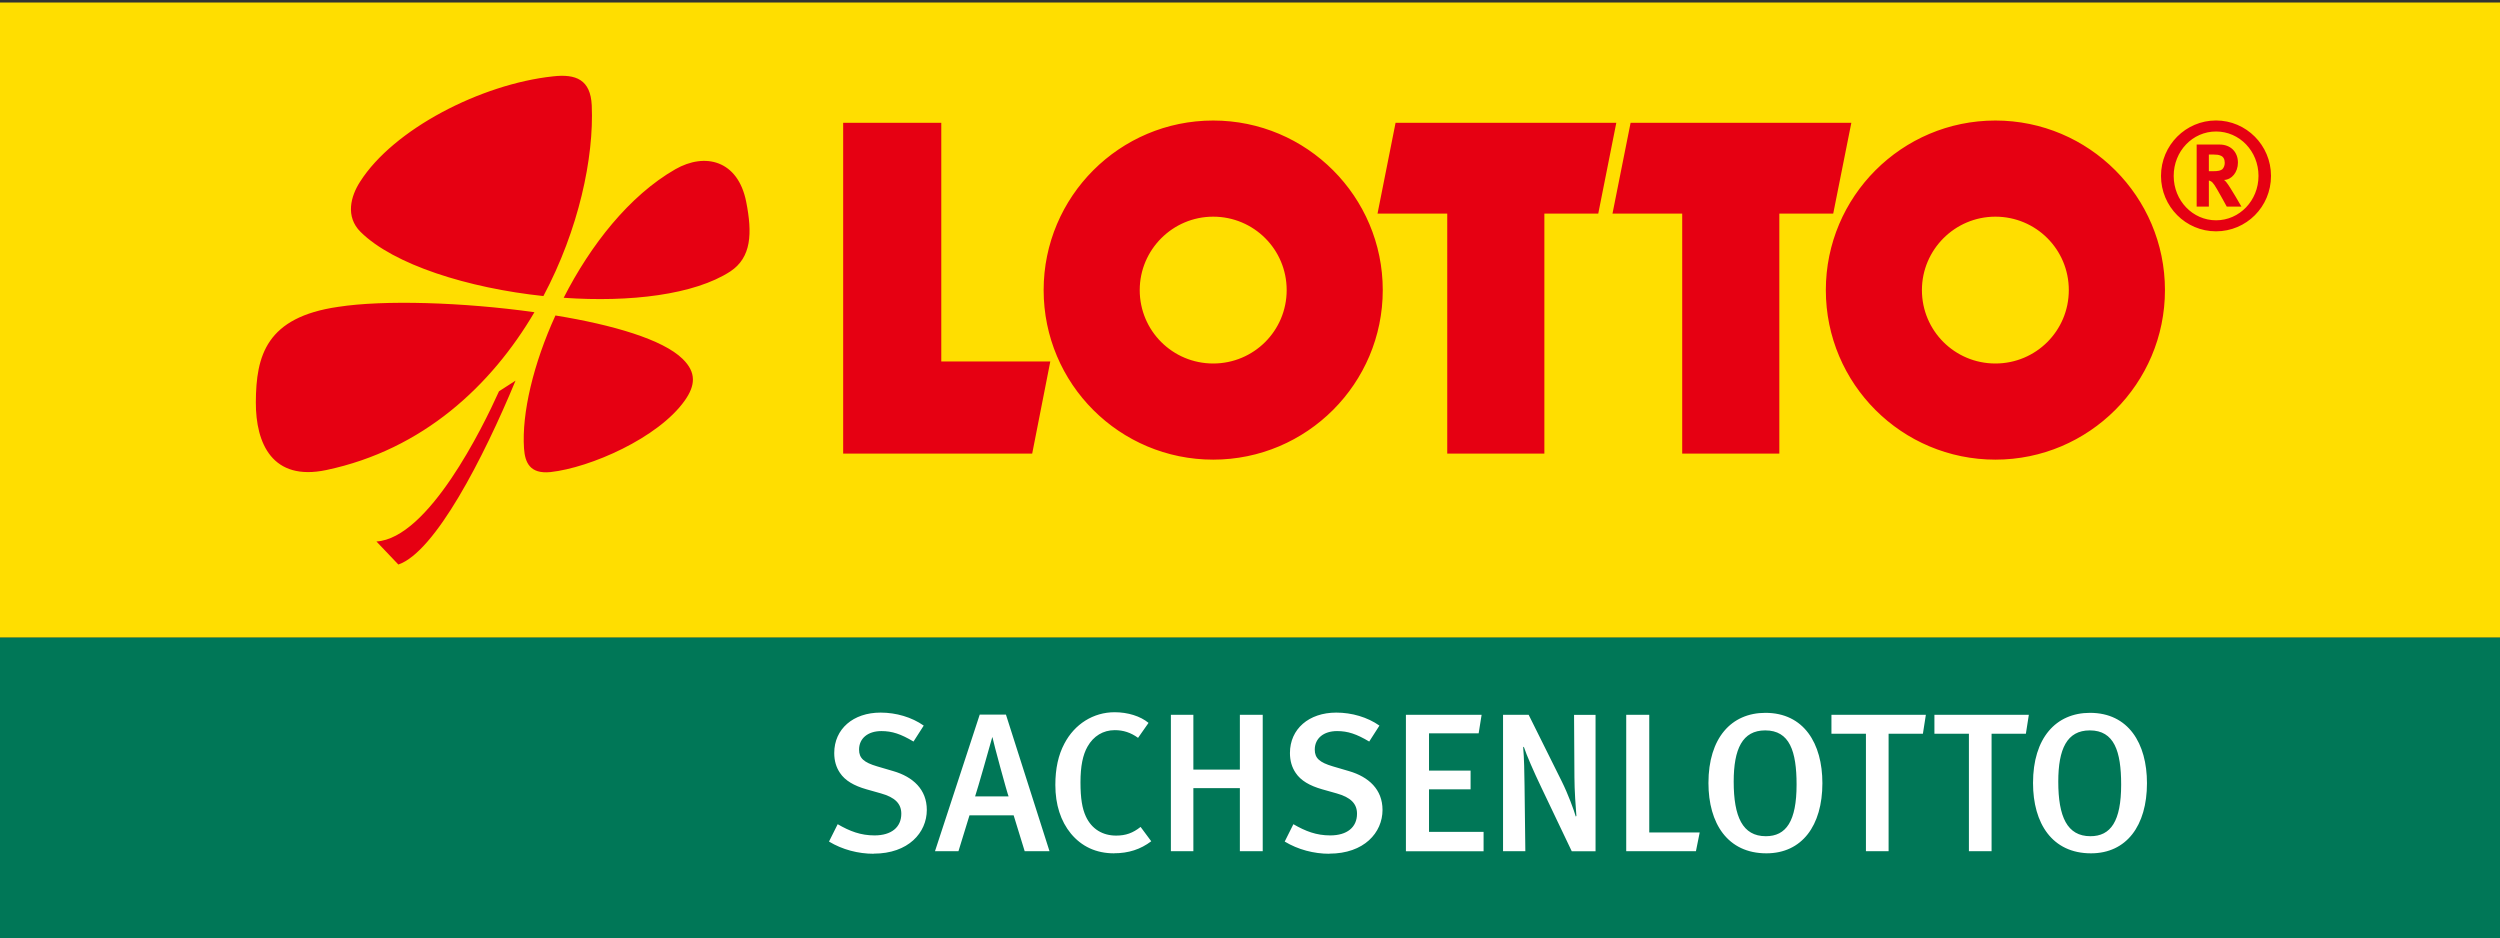
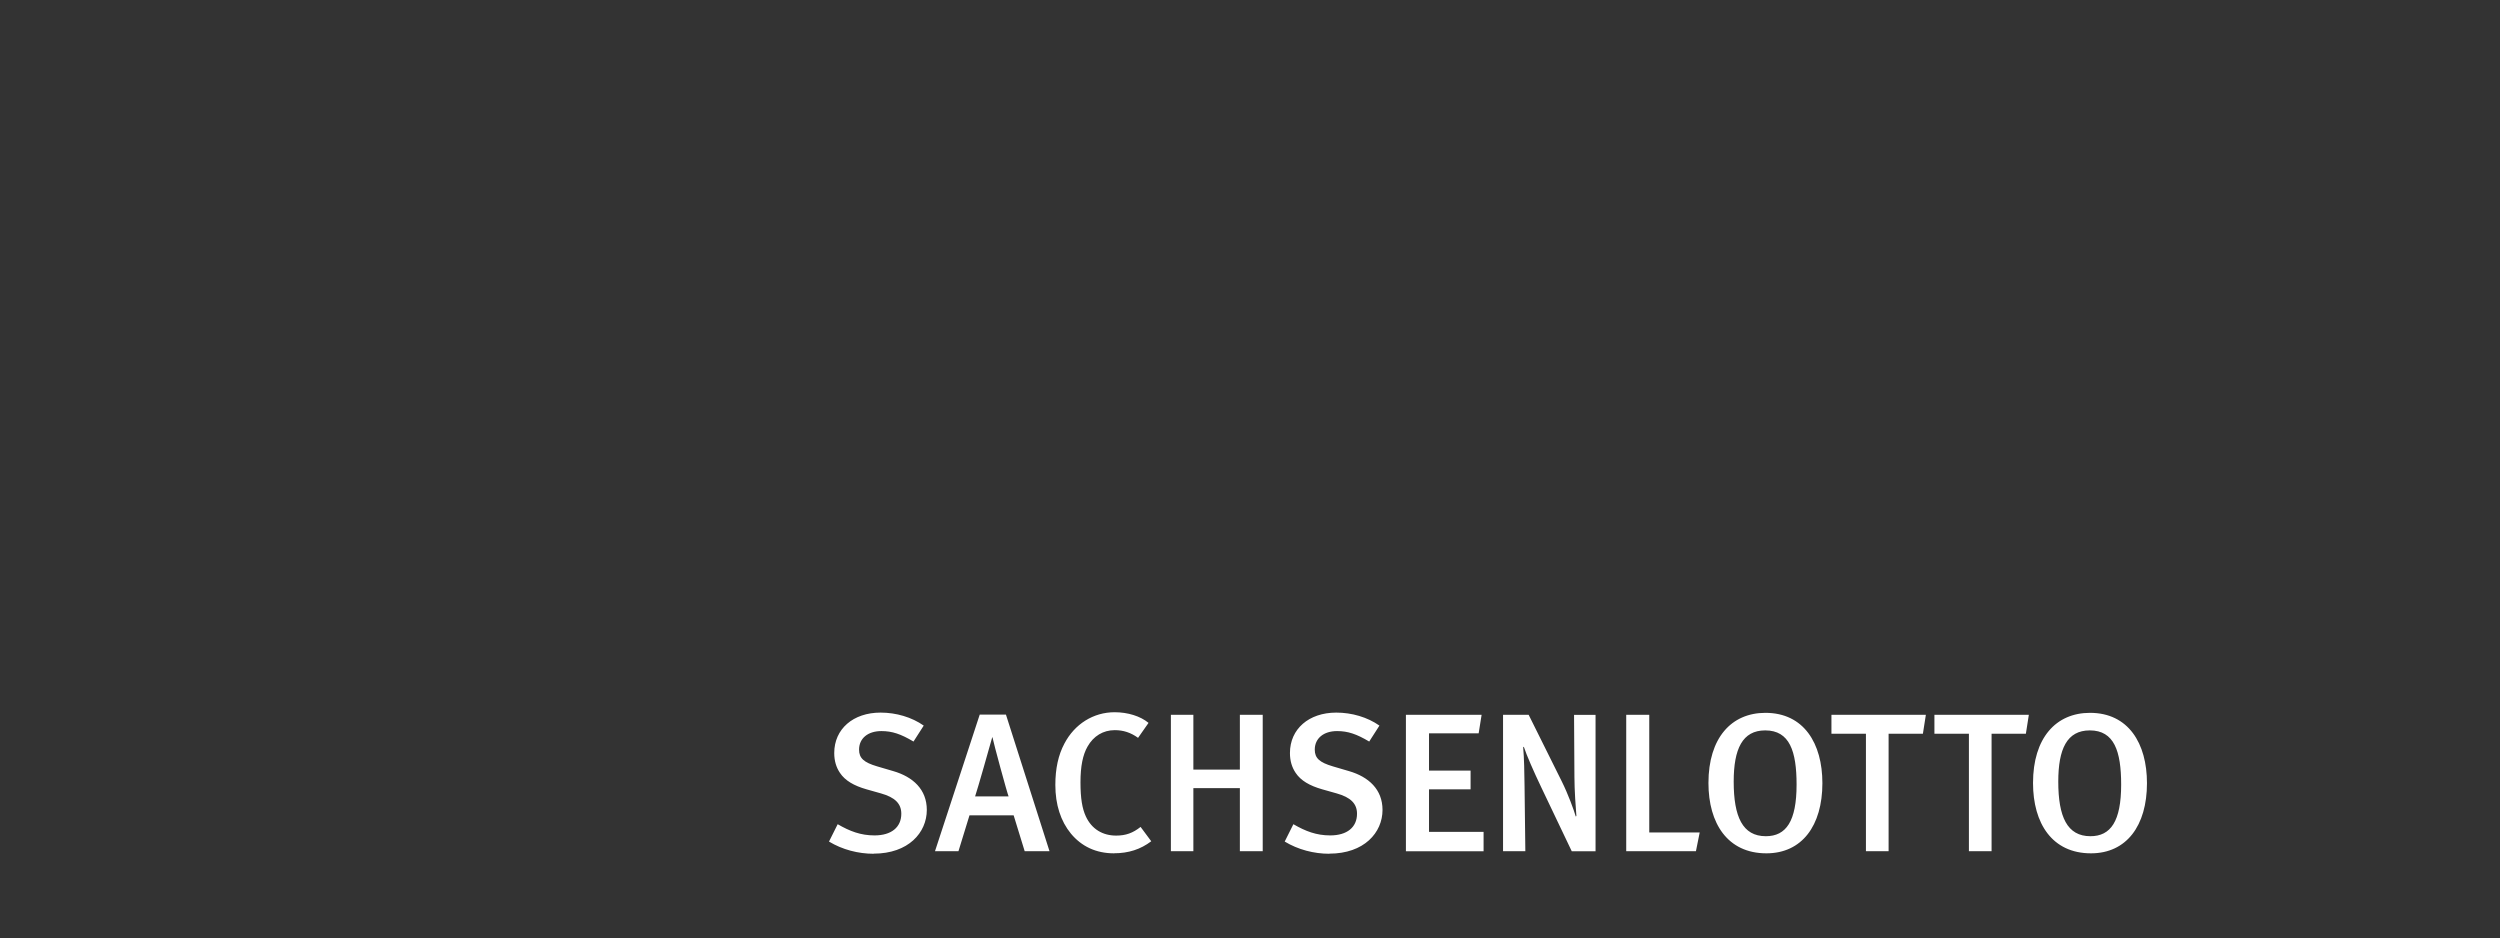
<svg xmlns="http://www.w3.org/2000/svg" id="prefix__Ebene_1" viewBox="0 0 405.91 152.32">
  <rect x="0" y="0" width="405.91" height="152.32" fill="#333333" stroke="none" />
  <defs>
    <style>.prefix__cls-2{fill:#fff}</style>
  </defs>
-   <path fill="#ffde00" d="M0 .41h405.91v103.12H0z" />
-   <path fill="#007757" d="M0 103.53h405.91v48.79H0z" />
  <path class="prefix__cls-2" d="M141.86 138.62c-2.53 0-5.09-.67-7.26-1.98l1.41-2.82c1.98 1.15 3.74 1.82 5.98 1.82 2.72 0 4.35-1.31 4.35-3.52 0-1.63-1.02-2.66-3.3-3.3l-2.37-.67c-2.02-.58-3.46-1.41-4.29-2.66-.61-.9-.93-1.95-.93-3.23 0-3.9 3.07-6.56 7.52-6.56 2.53 0 5.06.74 7.01 2.11l-1.66 2.59c-2.05-1.22-3.46-1.7-5.22-1.7-2.18 0-3.62 1.18-3.62 3.01 0 1.38.77 2.08 2.94 2.72l2.62.77c3.2.93 5.44 2.98 5.44 6.3 0 3.68-2.98 7.1-8.64 7.1zM166.37 138.2l-1.79-5.82h-7.17l-1.79 5.82h-3.81l7.26-22.17h4.26l7.07 22.17h-4.03zm-5.24-18.49h-.03c-.45 1.63-2.34 8.29-2.78 9.6h5.44c-.22-.48-2.46-8.74-2.62-9.6zM180.89 138.55c-2.94 0-5.28-1.12-7.01-3.2-1.66-2.02-2.53-4.7-2.53-7.9 0-2.66.48-4.86 1.47-6.72 1.66-3.17 4.7-5.09 8.16-5.09 2.14 0 4.19.64 5.5 1.73l-1.7 2.43c-1.18-.86-2.4-1.25-3.78-1.25-1.89 0-3.46.96-4.42 2.66-.77 1.34-1.15 3.2-1.15 5.82s.29 4.25.86 5.5c.96 2.11 2.78 3.14 4.93 3.14 1.57 0 2.72-.42 3.97-1.41l1.73 2.33c-1.73 1.31-3.68 1.95-6.05 1.95zM201.31 138.2v-10.24h-7.55v10.24h-3.65v-22.14h3.65v8.9h7.55v-8.9h3.71v22.14h-3.71zM215.85 138.62c-2.53 0-5.09-.67-7.26-1.98l1.41-2.82c1.98 1.15 3.74 1.82 5.98 1.82 2.72 0 4.35-1.31 4.35-3.52 0-1.63-1.02-2.66-3.3-3.3l-2.37-.67c-2.02-.58-3.46-1.41-4.29-2.66-.61-.9-.93-1.95-.93-3.23 0-3.9 3.07-6.56 7.52-6.56 2.53 0 5.06.74 7.01 2.11l-1.66 2.59c-2.05-1.22-3.46-1.7-5.22-1.7-2.18 0-3.62 1.18-3.62 3.01 0 1.38.77 2.08 2.94 2.72l2.62.77c3.2.93 5.44 2.98 5.44 6.3 0 3.68-2.98 7.1-8.64 7.1zM228.27 138.2v-22.14h12.29l-.48 3.01h-8.06v6.05h6.75v3.04h-6.75v6.91h8.86v3.14h-12.61zM255.19 138.2l-4.96-10.4c-1.18-2.46-2.4-5.25-2.82-6.56l-.1.1c.16 1.86.19 3.97.22 6.14l.13 10.72h-3.62v-22.14h4.16l5.38 10.82c1.02 2.05 1.98 4.67 2.27 5.7l.1-.1c-.1-1.12-.32-4.29-.32-6.3l-.06-10.11h3.49v22.14h-3.87zM275.37 138.2h-11.33v-22.14h3.74v19.1h8.19l-.61 3.04zM286.8 138.55c-6.3 0-9.41-4.86-9.41-11.42 0-7.3 3.71-11.39 9.25-11.39 6.24 0 9.25 4.96 9.25 11.42 0 6.91-3.33 11.39-9.09 11.39zm-.19-19.96c-3.71 0-5.12 3.01-5.12 8.32 0 5.7 1.44 8.86 5.22 8.86 3.3 0 4.99-2.43 4.99-8.38 0-5.41-1.12-8.8-5.09-8.8zM312.21 119.13h-5.57v19.07h-3.68v-19.07h-5.6v-3.07h15.33l-.48 3.07zM328.93 119.13h-5.57v19.07h-3.68v-19.07h-5.6v-3.07h15.33l-.48 3.07zM339.5 138.55c-6.3 0-9.41-4.86-9.41-11.42 0-7.3 3.71-11.39 9.25-11.39 6.24 0 9.25 4.96 9.25 11.42 0 6.91-3.33 11.39-9.09 11.39zm-.19-19.96c-3.71 0-5.12 3.01-5.12 8.32 0 5.7 1.44 8.86 5.22 8.86 3.3 0 4.99-2.43 4.99-8.38 0-5.41-1.12-8.8-5.09-8.8z" />
  <g id="prefix__layer1">
    <g id="prefix__g19225">
-       <path id="prefix__path19227" d="M90.17 51.22c9.34 1.52 17.45 3.9 20.66 7.05 2.28 2.22 2.07 4.34.34 6.78-4.3 6.07-15.34 10.89-21.8 11.6-3.36.33-4.13-1.57-4.29-3.85-.38-5.69 1.51-13.71 5.1-21.57m-6.47 10.56C78.5 74.36 70.66 89.6 64.68 91.66l-3.56-3.74c8.45-.54 17.27-18.54 19.9-24.39l2.69-1.73m4.53-13.73c-12.26-1.3-24.32-5.1-29.69-10.41-2.51-2.49-1.6-5.8-.1-8.13 5.42-8.56 19.66-15.88 31.33-17.13 3.75-.43 6.11.54 6.3 4.72.37 8.51-2.12 20.16-7.85 30.95m-1.45 2.61c-7 11.92-18.1 22.33-33.81 25.64-8.73 1.84-11.45-4.28-11.43-11 .03-7.59 1.69-13.82 13.39-15.5 7.36-1.14 20.19-.76 31.84.87m271.87-25.6h.72c.48 0 .92.05 1.14.16.49.16.72.6.72 1.19 0 .43-.14.76-.38 1.03-.27.22-.66.33-1.52.33h-.68v-2.71zm-1.98-1.62v10.08h1.98v-4.23c.11 0 .22.05.31.11.36.16.67.65 1.67 2.44.37.7.55.98.93 1.68h2.38s-1.83-3.2-2.4-3.9c-.12-.16-.22-.27-.42-.43 1.24-.05 2.25-1.25 2.25-2.82 0-1.73-1.19-2.93-2.97-2.93h-3.75zm10.04 5.09c0 4.01-3.09 7.21-6.89 7.21s-6.88-3.2-6.88-7.21 3.06-7.21 6.88-7.21 6.89 3.2 6.89 7.21m2.03 0c0-4.99-4.03-9-8.93-9s-8.93 4.01-8.93 9 4.02 9 8.93 9 8.93-3.96 8.93-9M91.52 48.35c4.36-8.56 10.66-16.59 18.13-20.87 4.83-2.76 10.16-1.46 11.5 5.26 1.02 5.15.86 9.05-2.57 11.33-5.83 3.79-16.3 5.04-27.05 4.28m220.52-1.25c0 6.61 5.34 11.92 11.93 11.92s11.92-5.31 11.92-11.92-5.33-11.92-11.92-11.92-11.93 5.37-11.93 11.92m-15.6 0c0-15.18 12.33-27.53 27.53-27.53s27.53 12.36 27.53 27.53-12.33 27.53-27.53 27.53-27.53-12.3-27.53-27.53m-111.4 0c0 6.61 5.34 11.92 11.93 11.92s11.93-5.31 11.93-11.92-5.34-11.92-11.93-11.92-11.93 5.37-11.93 11.92m-15.6 0c0-15.18 12.33-27.53 27.53-27.53s27.53 12.36 27.53 27.53-12.33 27.53-27.53 27.53-27.53-12.3-27.53-27.53m95.3-27.16h35.84l-2.94 14.74h-8.75v38.97h-15.77V34.68h-11.32M136.89 19.94h15.94v38.75h17.7l-2.94 14.96H136.9V19.94zm89.7 0h35.84l-2.93 14.74h-8.75v38.97h-15.77V34.68h-11.32" fill="#e60012" />
-     </g>
+       </g>
  </g>
</svg>